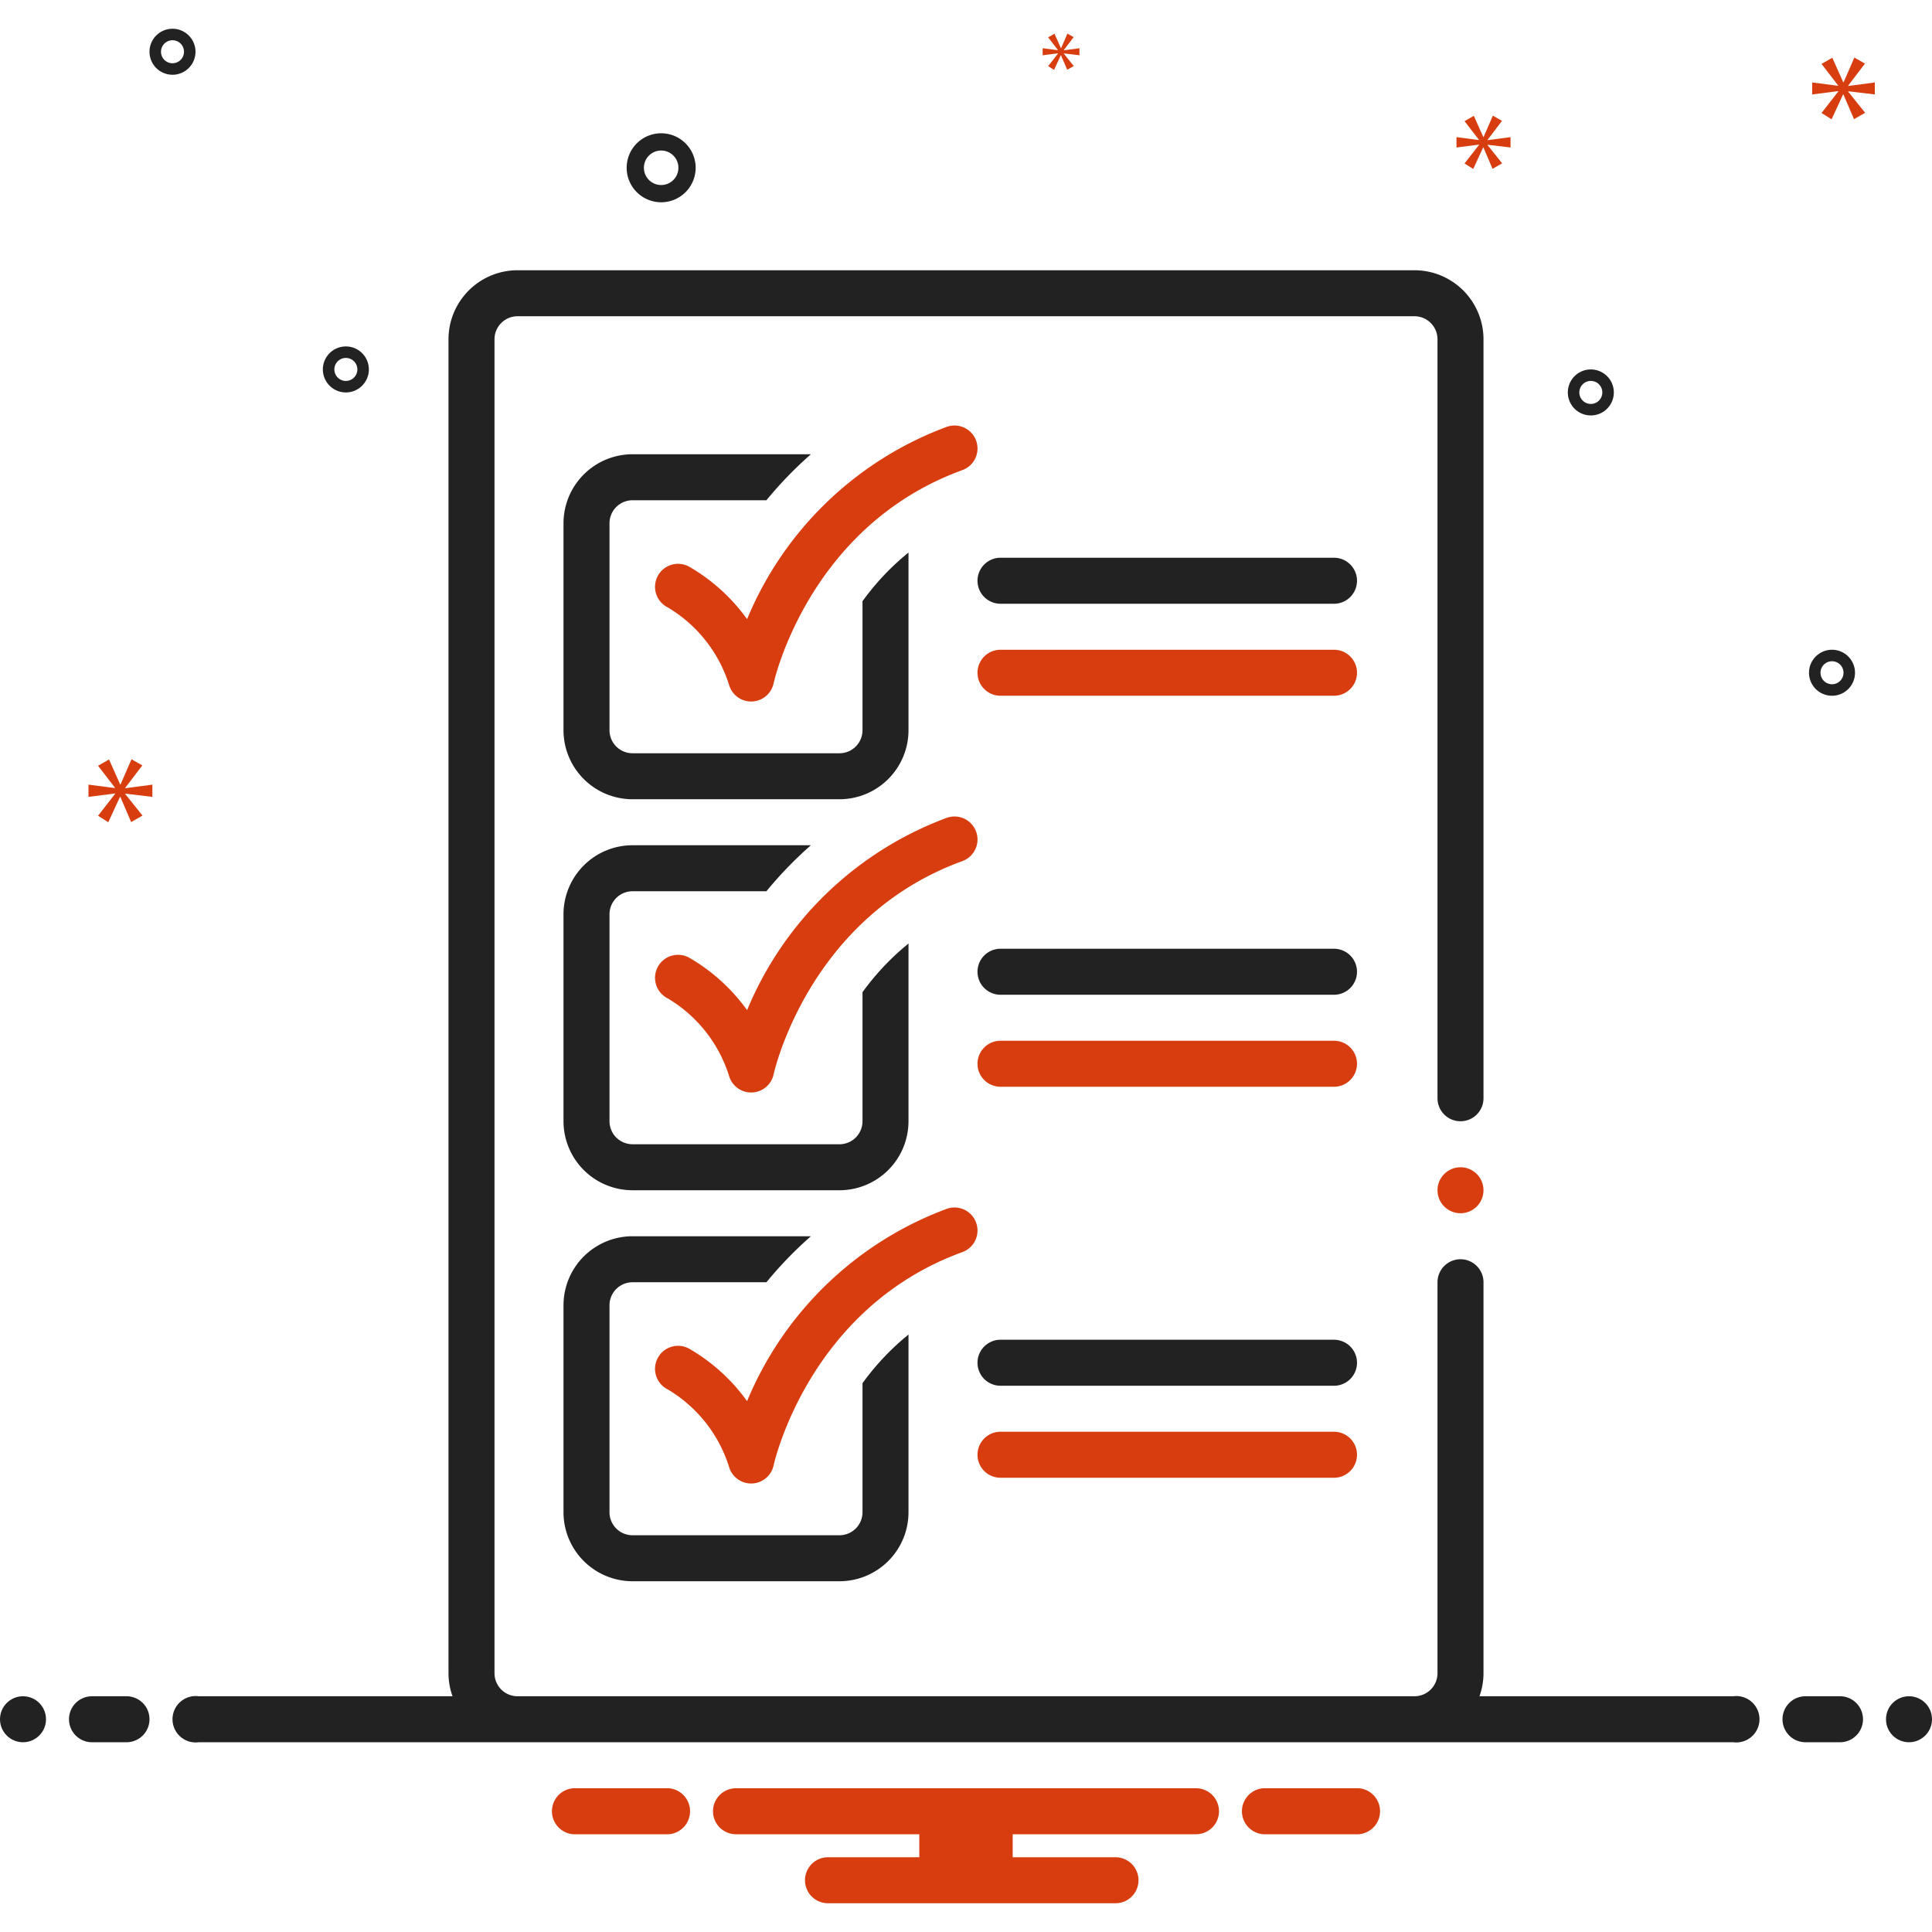
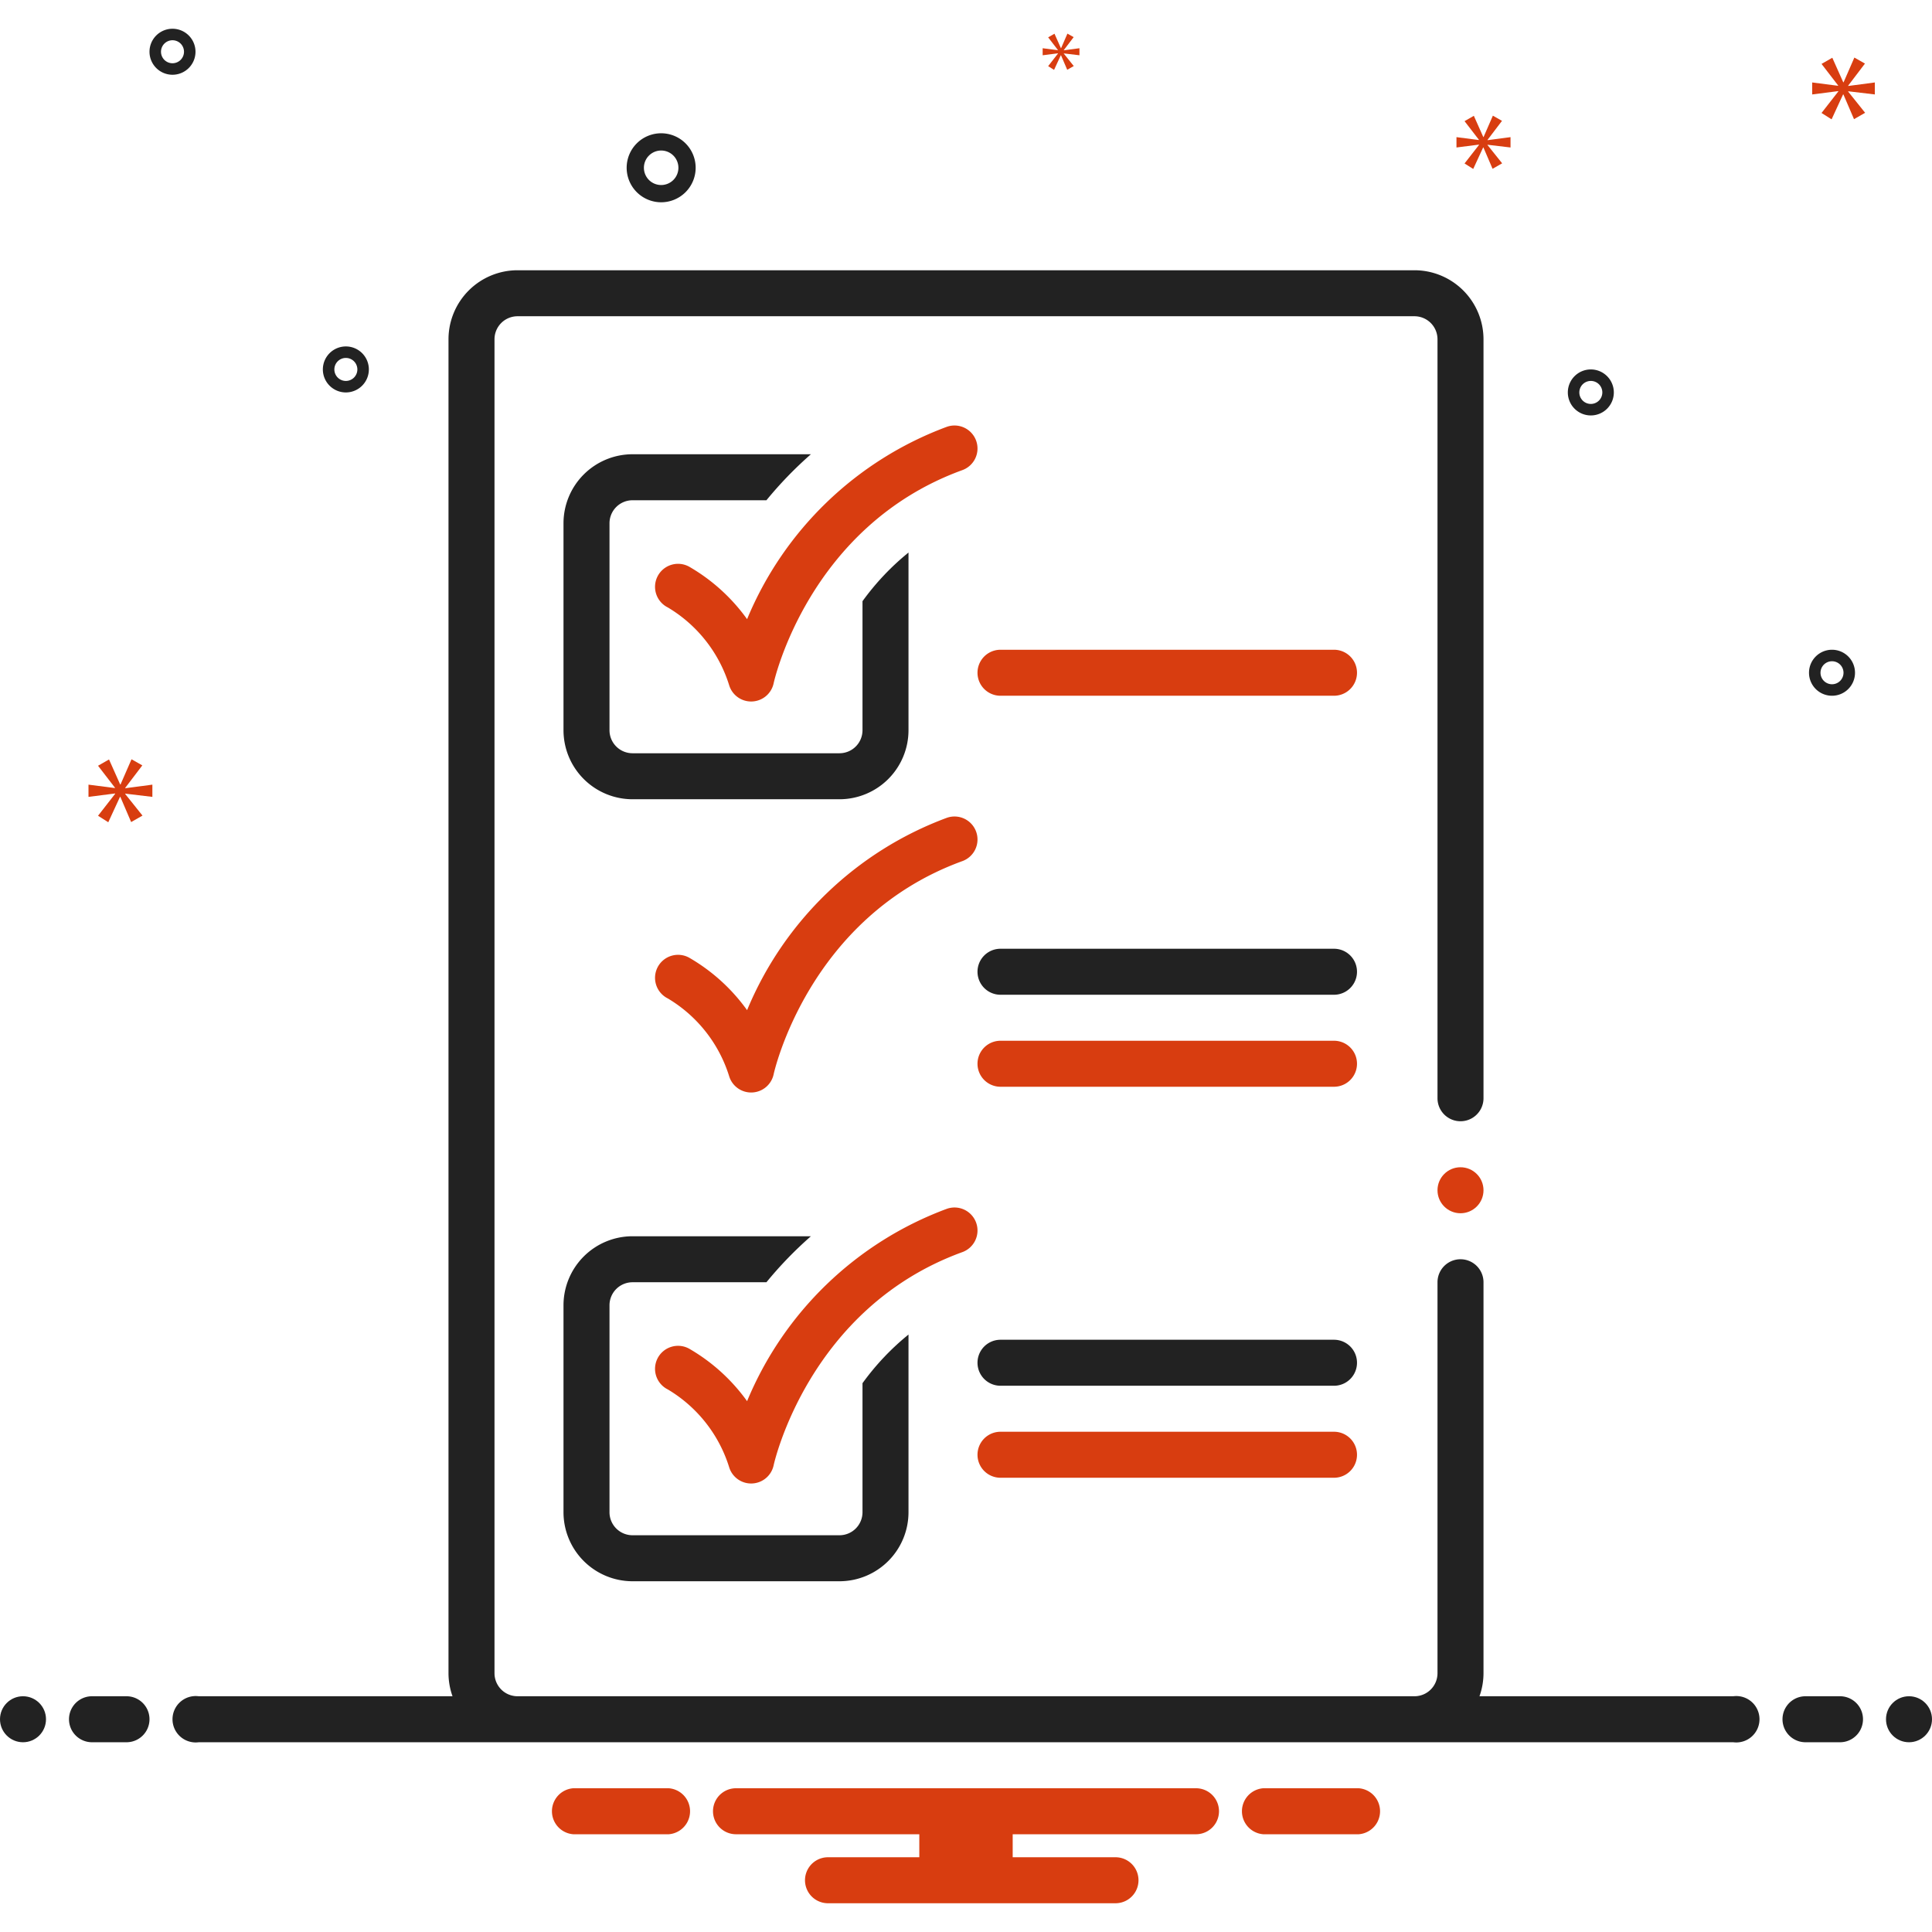
<svg xmlns="http://www.w3.org/2000/svg" data-name="Layer 1" viewBox="0 0 168 168" id="checklist">
  <path fill="#222222" d="M57.492 17.589a3 3 0 1 0-3-3A3.003 3.003 0 0 0 57.492 17.589zm0-4.5a1.5 1.5 0 1 1-1.5 1.5A1.501 1.501 0 0 1 57.492 13.089zM159.305 56.5a2 2 0 1 0 2 2A2.002 2.002 0 0 0 159.305 56.5zm0 3a1 1 0 1 1 1-1A1.001 1.001 0 0 1 159.305 59.5zM15 2.5a2 2 0 1 0 2 2A2.002 2.002 0 0 0 15 2.5zm0 3a1 1 0 1 1 1-1A1.001 1.001 0 0 1 15 5.5zM138.333 32.125a2 2 0 1 0 2 2A2.002 2.002 0 0 0 138.333 32.125zm0 3a1 1 0 1 1 1-1A1.001 1.001 0 0 1 138.333 35.125zM32.075 32.125a2 2 0 1 0-2 2A2.002 2.002 0 0 0 32.075 32.125zm-3 0a1 1 0 1 1 1 1A1.001 1.001 0 0 1 29.075 32.125z" class="color2d4356 svgShape" />
  <polygon fill="#d83d10" points="10.888 68.511 12.375 66.556 11.436 66.024 10.481 68.214 10.45 68.214 9.48 66.039 8.525 66.587 9.996 68.496 9.996 68.527 7.695 68.23 7.695 69.294 10.011 68.997 10.011 69.028 8.525 70.936 9.416 71.5 10.434 69.294 10.465 69.294 11.404 71.484 12.39 70.921 10.888 69.043 10.888 69.012 13.25 69.294 13.25 68.23 10.888 68.542 10.888 68.511" class="color0bceb2 svgShape" />
  <polygon fill="#d83d10" points="92 4.653 91.144 5.752 91.657 6.077 92.244 4.806 92.261 4.806 92.802 6.068 93.37 5.743 92.505 4.662 92.505 4.644 93.865 4.806 93.865 4.194 92.505 4.374 92.505 4.356 93.361 3.23 92.82 2.923 92.271 4.184 92.252 4.184 91.694 2.932 91.144 3.247 91.991 4.347 91.991 4.365 90.666 4.194 90.666 4.806 92 4.635 92 4.653" class="color0bceb2 svgShape" />
  <polygon fill="#d83d10" points="163.029 8.213 163.029 7.17 160.712 7.476 160.712 7.446 162.17 5.528 161.249 5.006 160.313 7.154 160.282 7.154 159.331 5.021 158.394 5.558 159.837 7.431 159.837 7.461 157.581 7.17 157.581 8.213 159.852 7.922 159.852 7.953 158.394 9.824 159.269 10.377 160.267 8.213 160.297 8.213 161.218 10.362 162.185 9.809 160.712 7.968 160.712 7.937 163.029 8.213" class="color0bceb2 svgShape" />
  <polygon fill="#d83d10" points="129.351 12.163 130.609 10.508 129.815 10.058 129.008 11.911 128.981 11.911 128.16 10.071 127.352 10.535 128.597 12.15 128.597 12.176 126.65 11.925 126.65 12.825 128.61 12.574 128.61 12.6 127.352 14.215 128.106 14.692 128.968 12.825 128.994 12.825 129.788 14.678 130.622 14.202 129.351 12.613 129.351 12.587 131.35 12.825 131.35 11.925 129.351 12.189 129.351 12.163" class="color0bceb2 svgShape" />
  <circle cx="2" cy="149.5" r="2" fill="#222222" class="color2d4356 svgShape" />
  <path fill="#222222" d="M11 147.5H8a2 2 0 0 0 0 4h3a2 2 0 0 0 0-4zM160 147.5h-3a2 2 0 0 0 0 4h3a2 2 0 0 0 0-4z" class="color2d4356 svgShape" />
  <circle cx="166" cy="149.5" r="2" fill="#222222" class="color2d4356 svgShape" />
  <path fill="#d83d10" d="M118.154 155.5h-8.308a2.006 2.006 0 0 0 0 4h8.308a2.006 2.006 0 0 0 0-4zM58.154 155.5H49.846a2.006 2.006 0 0 0 0 4h8.308a2.006 2.006 0 0 0 0-4zM104 155.5H64a2 2 0 0 0 0 4H79.94v2H72a2 2 0 0 0 0 4H97a2 2 0 0 0 0-4H88.06v-2H104a2 2 0 0 0 0-4z" class="color0bceb2 svgShape" />
  <circle cx="127" cy="103.5" r="2" fill="#d83d10" class="color0bceb2 svgShape" />
  <path fill="#222222" d="M55,43.5H66.646a33.661,33.661,0,0,1,3.868-4H55a6.007,6.007,0,0,0-6,6v18a6.007,6.007,0,0,0,6,6H73a6.007,6.007,0,0,0,6-6V48.047a22.122,22.122,0,0,0-4,4.232V63.5a2.003,2.003,0,0,1-2,2H55a2.003,2.003,0,0,1-2-2v-18A2.003,2.003,0,0,1,55,43.5Z" class="color2d4356 svgShape" />
  <path fill="#d83d10" d="M84.88,38.316a2.002,2.002,0,0,0-2.563-1.196A30.141,30.141,0,0,0,64.964,53.84a16.109,16.109,0,0,0-5.036-4.563,2.001,2.001,0,1,0-1.855,3.545,12.025,12.025,0,0,1,5.328,6.75A2,2,0,0,0,65.316,61c.027,0,.056-.001.083-.002a1.999,1.999,0,0,0,1.875-1.586c.028-.136,3.024-13.668,16.409-18.532A2.001,2.001,0,0,0,84.88,38.316Z" class="color0bceb2 svgShape" />
-   <path fill="#222222" d="M49,97.5a6.007,6.007,0,0,0,6,6H73a6.007,6.007,0,0,0,6-6V82.047a22.122,22.122,0,0,0-4,4.232V97.5a2.003,2.003,0,0,1-2,2H55a2.003,2.003,0,0,1-2-2v-18a2.003,2.003,0,0,1,2-2H66.646a33.661,33.661,0,0,1,3.868-4H55a6.007,6.007,0,0,0-6,6Z" class="color2d4356 svgShape" />
  <path fill="#d83d10" d="M84.88,72.316a2,2,0,0,0-2.563-1.196A30.141,30.141,0,0,0,64.964,87.84a16.109,16.109,0,0,0-5.036-4.563,2.001,2.001,0,1,0-1.855,3.545,12.025,12.025,0,0,1,5.328,6.75A2,2,0,0,0,65.316,95c.027,0,.056-.001.083-.002a1.999,1.999,0,0,0,1.875-1.586c.028-.136,3.024-13.668,16.409-18.532A2.001,2.001,0,0,0,84.88,72.316Z" class="color0bceb2 svgShape" />
  <path fill="#222222" d="M49,131.5a6.007,6.007,0,0,0,6,6H73a6.007,6.007,0,0,0,6-6V116.047a22.122,22.122,0,0,0-4,4.232V131.5a2.003,2.003,0,0,1-2,2H55a2.003,2.003,0,0,1-2-2v-18a2.003,2.003,0,0,1,2-2H66.646a33.665,33.665,0,0,1,3.868-4H55a6.007,6.007,0,0,0-6,6Z" class="color2d4356 svgShape" />
  <path fill="#d83d10" d="M84.88,106.316a2,2,0,0,0-2.563-1.196,30.141,30.141,0,0,0-17.353,16.72,16.109,16.109,0,0,0-5.036-4.563,2.001,2.001,0,1,0-1.855,3.545,12.025,12.025,0,0,1,5.328,6.75A2,2,0,0,0,65.316,129c.027,0,.056-.001.083-.002a1.999,1.999,0,0,0,1.875-1.586c.028-.136,3.024-13.668,16.409-18.532A2.001,2.001,0,0,0,84.88,106.316Z" class="color0bceb2 svgShape" />
-   <path fill="#222222" d="M116,48.5H87a2,2,0,0,0,0,4h29a2,2,0,0,0,0-4Z" class="color2d4356 svgShape" />
  <path fill="#d83d10" d="M116,56.5H87a2,2,0,0,0,0,4h29a2,2,0,0,0,0-4Z" class="color0bceb2 svgShape" />
  <path fill="#222222" d="M116,82.5H87a2,2,0,0,0,0,4h29a2,2,0,0,0,0-4Z" class="color2d4356 svgShape" />
  <path fill="#d83d10" d="M116,90.5H87a2,2,0,0,0,0,4h29a2,2,0,0,0,0-4Z" class="color0bceb2 svgShape" />
  <path fill="#222222" d="M116,116.5H87a2,2,0,0,0,0,4h29a2,2,0,0,0,0-4Z" class="color2d4356 svgShape" />
  <path fill="#d83d10" d="M116,124.5H87a2,2,0,0,0,0,4h29a2,2,0,0,0,0-4Z" class="color0bceb2 svgShape" />
  <path fill="#222222" d="M150.721,147.5H128.65a5.96,5.96,0,0,0,.35-2v-34a2,2,0,0,0-4,0v34a2.003,2.003,0,0,1-2,2H45a2.003,2.003,0,0,1-2-2V29.5a2.003,2.003,0,0,1,2-2h78a2.003,2.003,0,0,1,2,2v66a2,2,0,0,0,4,0v-66a6.007,6.007,0,0,0-6-6H45a6.007,6.007,0,0,0-6,6v116a5.96,5.96,0,0,0,.35,2H17.279a2.017,2.017,0,1,0,0,4H150.721a2.017,2.017,0,1,0,0-4Z" class="color2d4356 svgShape" />
</svg>